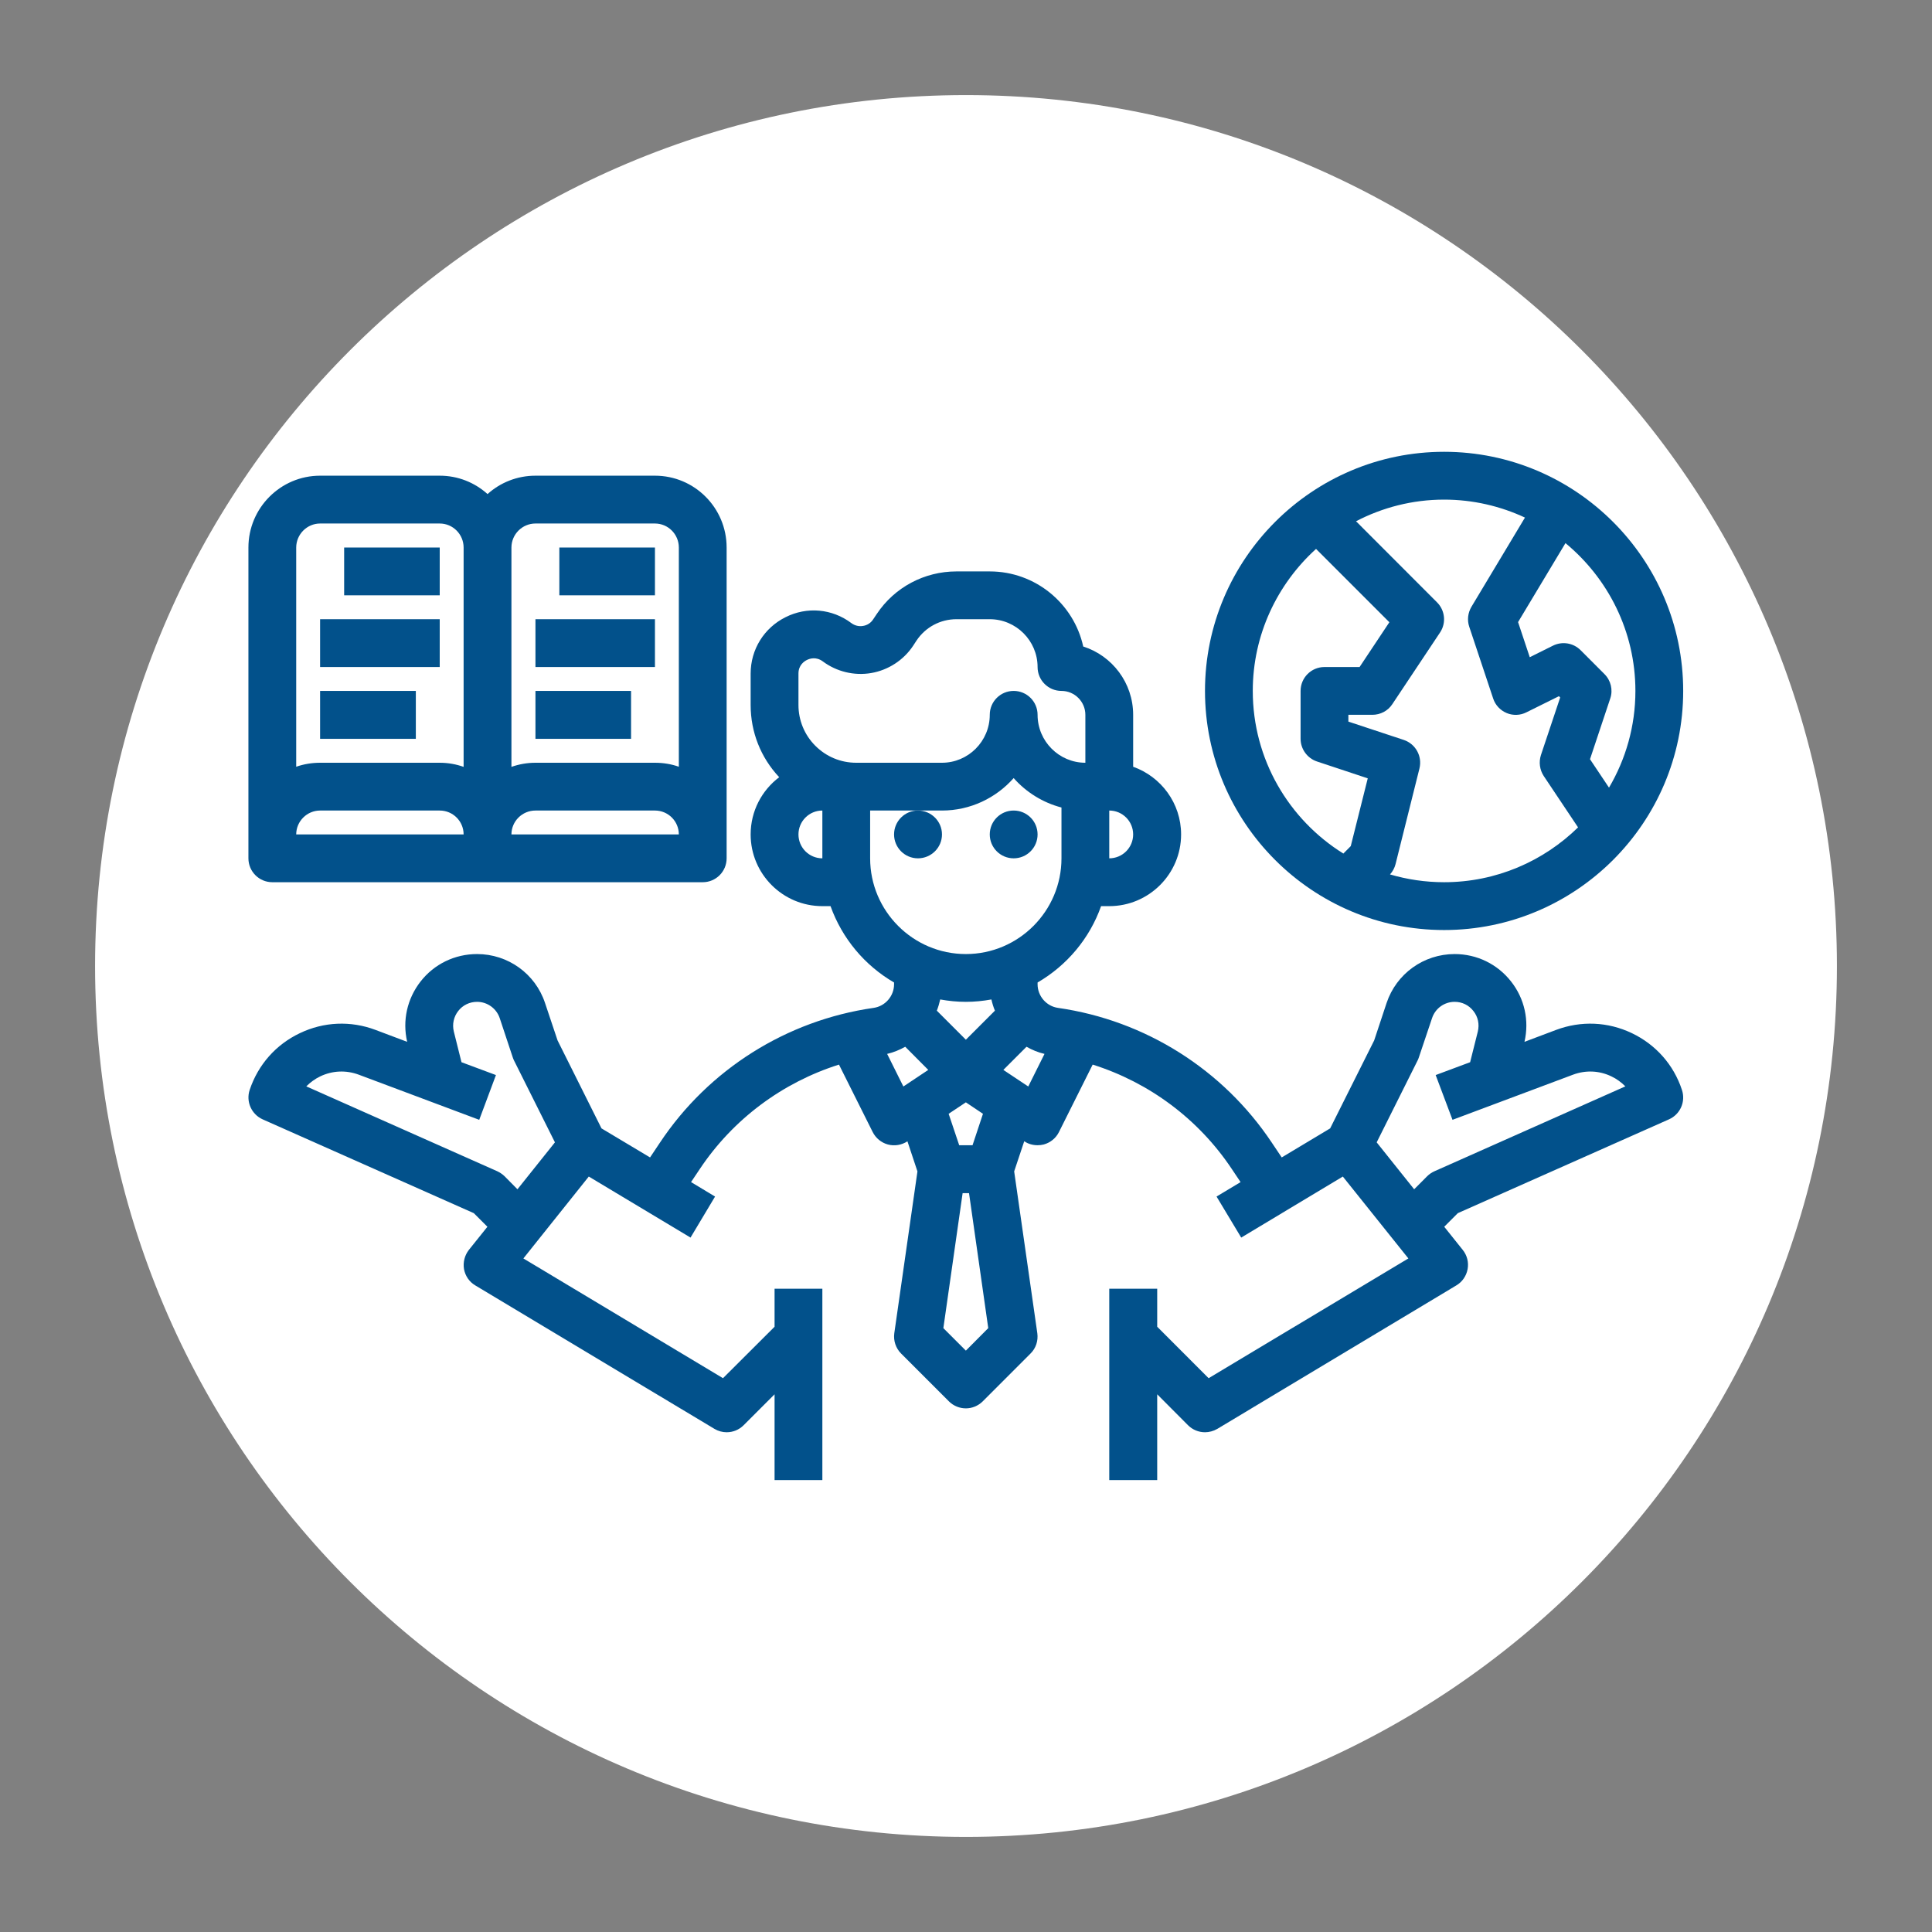
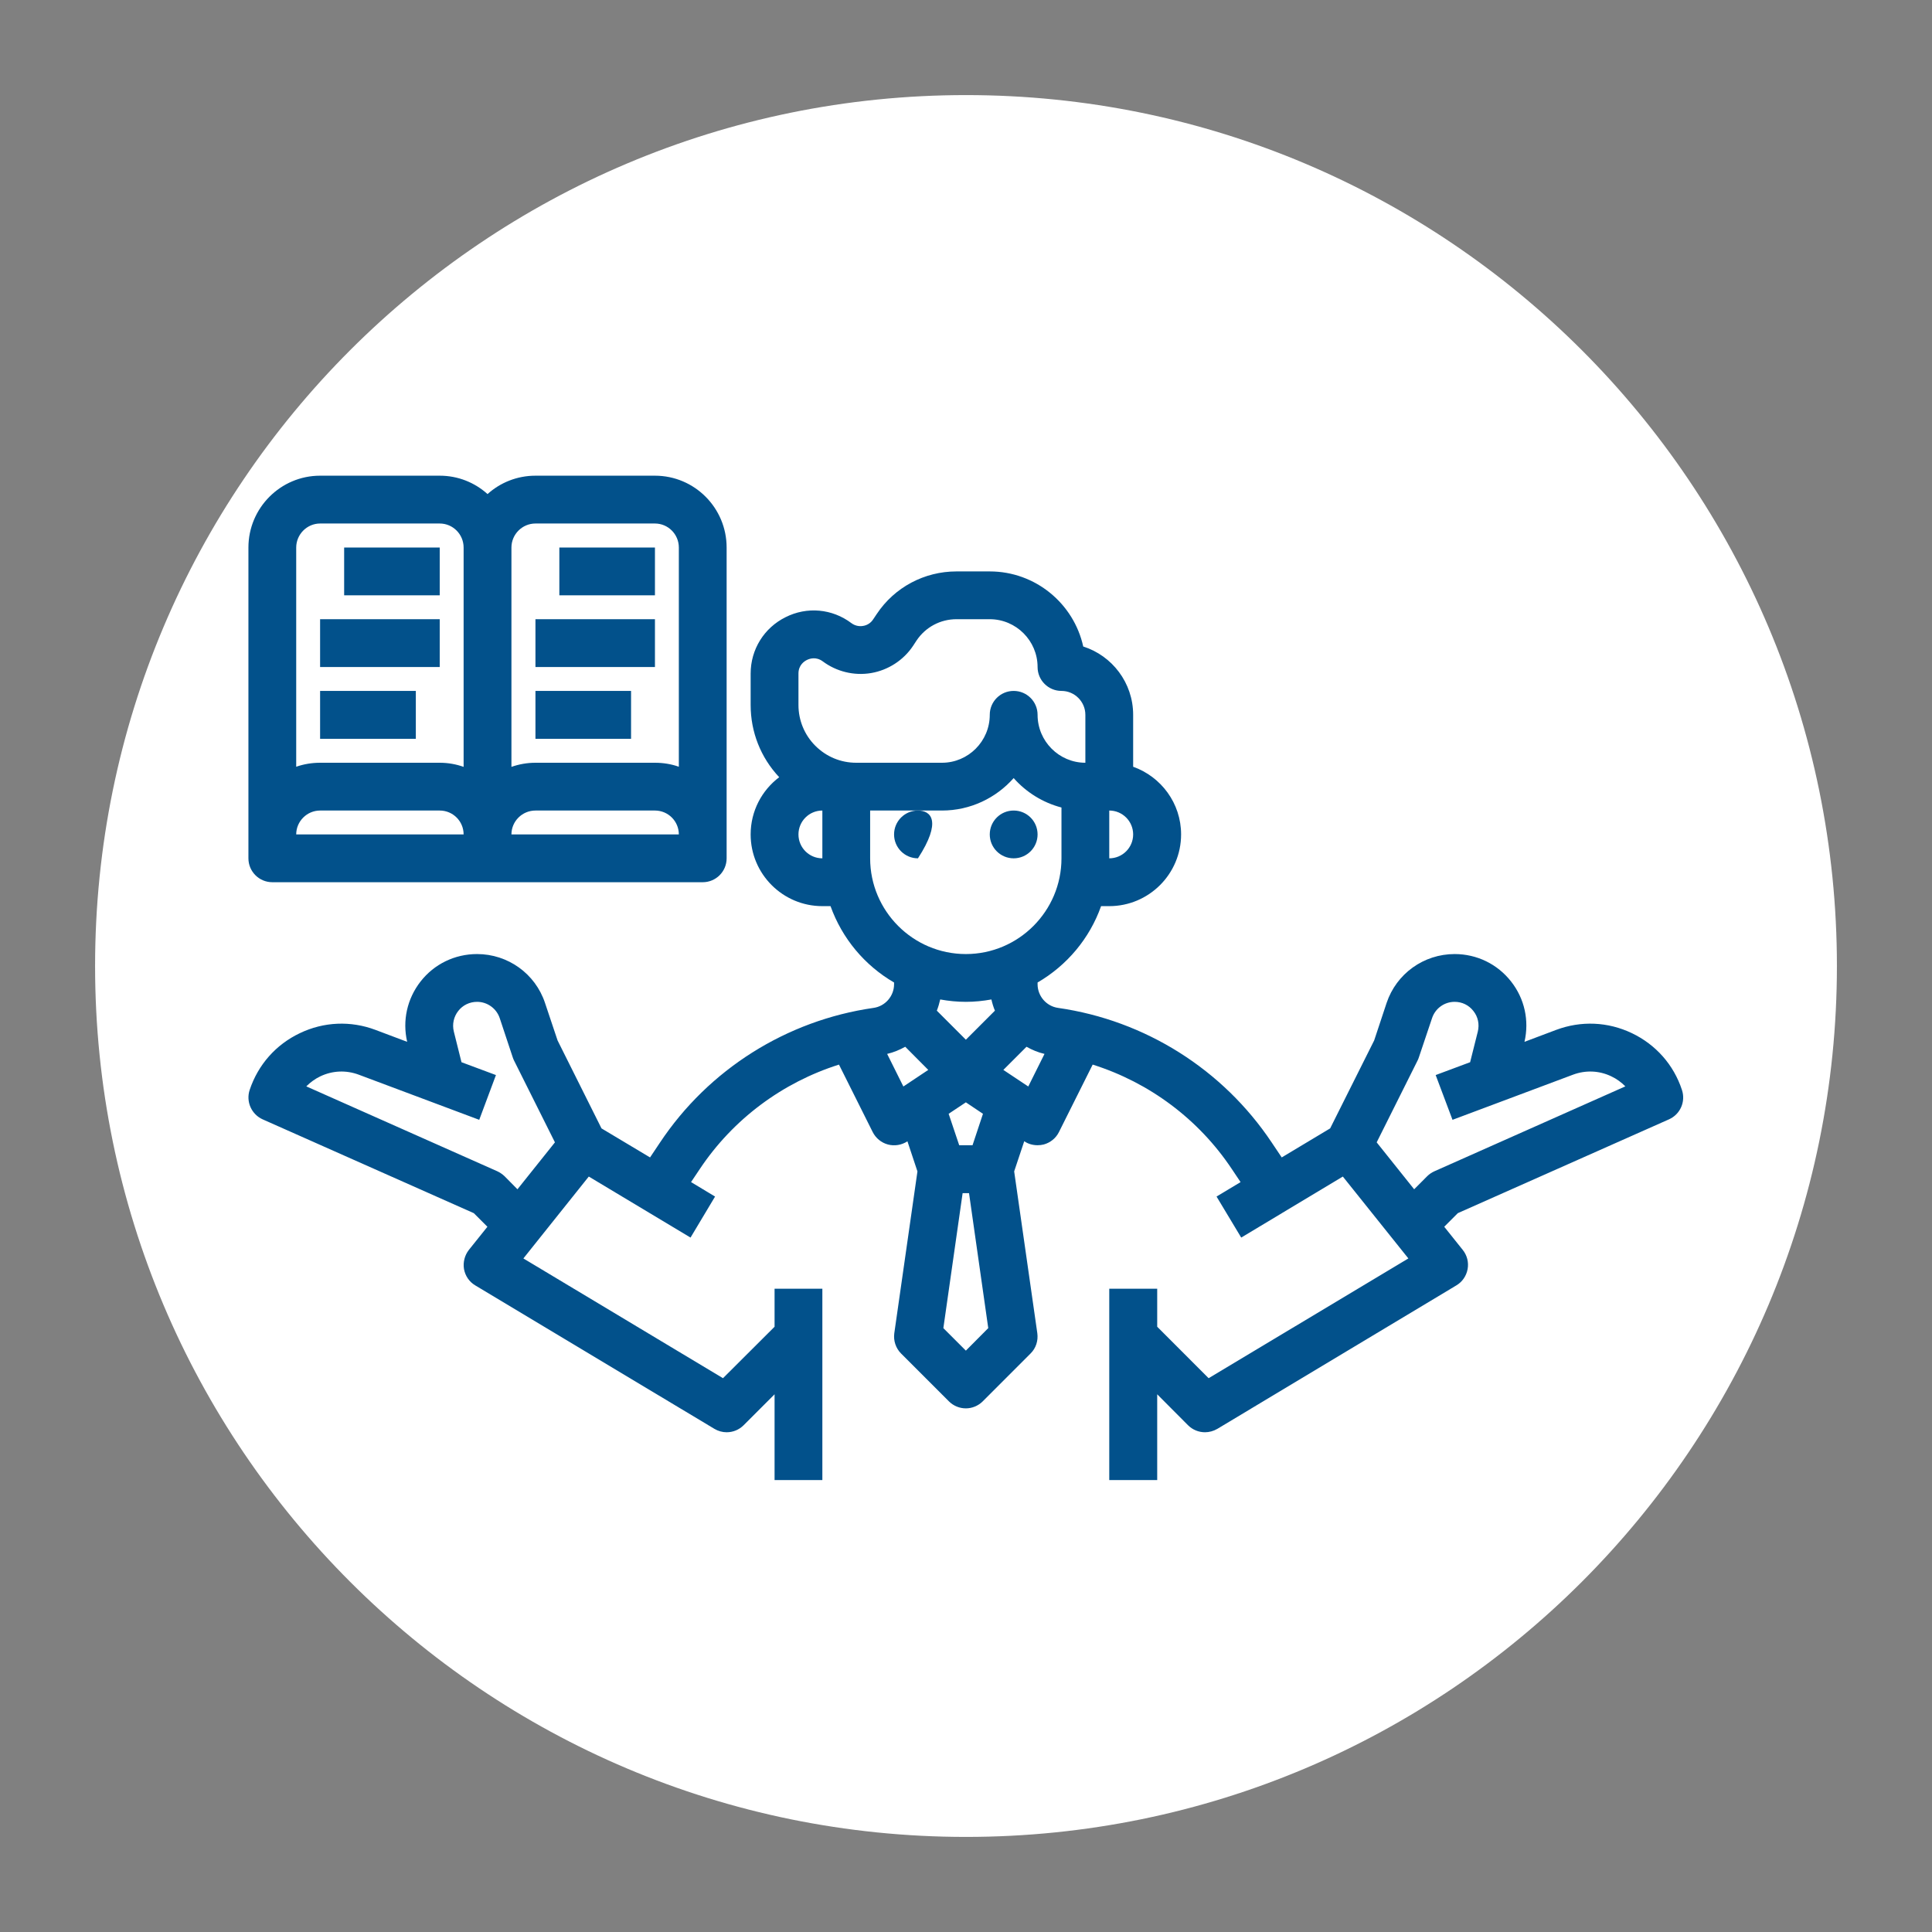
<svg xmlns="http://www.w3.org/2000/svg" width="80" viewBox="0 0 60 60" height="80" preserveAspectRatio="xMidYMid meet">
  <rect x="0" y="0" width="60" height="60" fill="#808080" stroke="none" />
  <defs>
    <clipPath id="ea931e919a">
      <path d="M 2.953 2.953 L 57.047 2.953 L 57.047 57.047 L 2.953 57.047 Z M 2.953 2.953 " clip-rule="nonzero" />
    </clipPath>
    <clipPath id="03984daf87">
      <path d="M 30 2.953 C 15.062 2.953 2.953 15.062 2.953 30 C 2.953 44.938 15.062 57.047 30 57.047 C 44.938 57.047 57.047 44.938 57.047 30 C 57.047 15.062 44.938 2.953 30 2.953 Z M 30 2.953 " clip-rule="nonzero" />
    </clipPath>
    <clipPath id="9e24e9e037">
      <path d="M 7.59 17 L 52.59 17 L 52.59 46 L 7.59 46 Z M 7.59 17 " clip-rule="nonzero" />
    </clipPath>
    <clipPath id="3f73071721">
      <path d="M 7.59 14.031 L 23 14.031 L 23 28 L 7.59 28 Z M 7.59 14.031 " clip-rule="nonzero" />
    </clipPath>
    <clipPath id="9b8e5f39ae">
-       <path d="M 37 14.031 L 52.59 14.031 L 52.59 29 L 37 29 Z M 37 14.031 " clip-rule="nonzero" />
-     </clipPath>
+       </clipPath>
  </defs>
  <g clip-path="url(#ea931e919a)">
    <g clip-path="url(#03984daf87)">
      <path fill="#ffffff" d="M 2.953 2.953 L 57.047 2.953 L 57.047 57.047 L 2.953 57.047 Z M 2.953 2.953 " fill-opacity="1" fill-rule="nonzero" />
    </g>
  </g>
-   <path fill="#02518b" d="M 27.766 25.914 C 27.766 26.324 28.098 26.656 28.508 26.656 C 28.918 26.656 29.254 26.324 29.254 25.914 C 29.254 25.504 28.918 25.172 28.508 25.172 C 28.098 25.172 27.766 25.504 27.766 25.914 " fill-opacity="1" fill-rule="nonzero" />
+   <path fill="#02518b" d="M 27.766 25.914 C 27.766 26.324 28.098 26.656 28.508 26.656 C 29.254 25.504 28.918 25.172 28.508 25.172 C 28.098 25.172 27.766 25.504 27.766 25.914 " fill-opacity="1" fill-rule="nonzero" />
  <path fill="#02518b" d="M 31.48 26.656 C 31.891 26.656 32.223 26.324 32.223 25.914 C 32.223 25.504 31.891 25.172 31.48 25.172 C 31.07 25.172 30.738 25.504 30.738 25.914 C 30.738 26.324 31.07 26.656 31.48 26.656 " fill-opacity="1" fill-rule="nonzero" />
  <g clip-path="url(#9e24e9e037)">
    <path fill="#02518b" d="M 44.547 36.375 C 44.461 36.414 44.387 36.465 44.324 36.527 L 43.918 36.934 L 42.754 35.477 L 44.027 32.93 C 44.043 32.898 44.055 32.867 44.066 32.832 L 44.473 31.621 C 44.574 31.316 44.855 31.113 45.176 31.113 C 45.406 31.113 45.617 31.215 45.758 31.398 C 45.902 31.578 45.949 31.809 45.895 32.035 L 45.656 32.988 L 44.586 33.387 L 45.109 34.777 L 48.852 33.375 C 49.242 33.23 49.664 33.246 50.039 33.426 C 50.207 33.504 50.352 33.613 50.477 33.738 Z M 31.934 33.742 L 31.16 33.227 L 31.879 32.508 C 32.051 32.605 32.238 32.684 32.438 32.73 Z M 30.203 35.566 L 29.789 35.566 L 29.461 34.59 L 29.996 34.234 L 30.527 34.59 Z M 29.996 41.945 L 29.297 41.246 L 29.895 37.055 L 30.094 37.055 L 30.691 41.246 Z M 27.551 32.73 C 27.75 32.684 27.938 32.605 28.113 32.508 L 28.828 33.227 L 28.055 33.742 Z M 27.023 25.172 L 29.254 25.172 C 30.137 25.172 30.934 24.781 31.48 24.164 C 31.867 24.602 32.383 24.926 32.965 25.078 L 32.965 26.656 C 32.965 28.293 31.633 29.629 29.996 29.629 C 28.355 29.629 27.023 28.293 27.023 26.656 Z M 24.797 25.914 C 24.797 25.504 25.129 25.172 25.539 25.172 L 25.539 26.656 C 25.129 26.656 24.797 26.324 24.797 25.914 Z M 24.797 20.918 C 24.797 20.652 24.98 20.535 25.059 20.496 C 25.137 20.457 25.34 20.383 25.551 20.539 C 25.98 20.859 26.527 20.992 27.055 20.902 C 27.582 20.812 28.059 20.504 28.355 20.059 L 28.465 19.891 C 28.742 19.477 29.203 19.23 29.703 19.23 L 30.738 19.23 C 31.555 19.23 32.223 19.898 32.223 20.715 C 32.223 21.125 32.555 21.457 32.965 21.457 C 33.375 21.457 33.707 21.793 33.707 22.199 L 33.707 23.688 C 32.891 23.688 32.223 23.02 32.223 22.199 C 32.223 21.789 31.891 21.457 31.48 21.457 C 31.07 21.457 30.738 21.789 30.738 22.199 C 30.738 23.02 30.07 23.688 29.254 23.688 L 26.59 23.688 C 26.109 23.688 25.66 23.5 25.32 23.16 C 24.984 22.824 24.797 22.371 24.797 21.895 Z M 34.449 26.656 L 34.449 25.172 C 34.859 25.172 35.191 25.504 35.191 25.914 C 35.191 26.324 34.859 26.656 34.449 26.656 Z M 29.996 32.289 L 29.094 31.387 C 29.137 31.277 29.172 31.16 29.199 31.039 C 29.457 31.086 29.723 31.113 29.996 31.113 C 30.266 31.113 30.531 31.086 30.789 31.039 C 30.816 31.16 30.852 31.277 30.898 31.387 Z M 15.668 36.527 C 15.602 36.465 15.527 36.414 15.445 36.375 L 9.512 33.738 C 9.637 33.613 9.785 33.504 9.949 33.426 C 10.328 33.246 10.75 33.23 11.141 33.375 L 14.883 34.777 L 15.402 33.387 L 14.332 32.988 L 14.094 32.035 C 14.039 31.809 14.09 31.578 14.23 31.398 C 14.371 31.215 14.586 31.113 14.816 31.113 C 15.133 31.113 15.418 31.316 15.52 31.621 L 15.922 32.832 C 15.934 32.867 15.945 32.898 15.961 32.93 L 17.234 35.477 L 16.07 36.934 Z M 50.68 32.086 C 49.934 31.73 49.102 31.695 48.328 31.984 L 47.344 32.355 C 47.496 31.695 47.348 31.016 46.93 30.484 C 46.504 29.938 45.863 29.629 45.176 29.629 C 44.215 29.629 43.367 30.238 43.062 31.148 L 42.676 32.312 L 41.309 35.043 L 39.805 35.945 L 39.496 35.484 C 37.98 33.211 35.562 31.688 32.859 31.301 C 32.496 31.25 32.223 30.934 32.223 30.566 L 32.223 30.512 C 33.133 29.984 33.84 29.145 34.195 28.141 L 34.449 28.141 C 35.68 28.141 36.68 27.141 36.68 25.914 C 36.68 24.945 36.059 24.121 35.191 23.812 L 35.191 22.199 C 35.191 21.207 34.539 20.363 33.641 20.078 C 33.348 18.746 32.156 17.746 30.738 17.746 L 29.703 17.746 C 28.707 17.746 27.781 18.238 27.23 19.066 L 27.117 19.234 C 27.047 19.344 26.934 19.418 26.805 19.438 C 26.676 19.461 26.547 19.43 26.441 19.352 C 25.844 18.902 25.059 18.832 24.395 19.168 C 23.727 19.5 23.312 20.172 23.312 20.918 L 23.312 21.895 C 23.312 22.734 23.625 23.527 24.199 24.137 C 23.66 24.543 23.312 25.188 23.312 25.914 C 23.312 27.141 24.309 28.141 25.539 28.141 L 25.793 28.141 C 26.152 29.145 26.855 29.984 27.766 30.512 L 27.766 30.566 C 27.766 30.934 27.492 31.25 27.129 31.301 C 24.426 31.688 22.008 33.211 20.496 35.484 L 20.188 35.945 L 18.68 35.043 L 17.316 32.312 L 16.926 31.148 C 16.625 30.238 15.773 29.629 14.816 29.629 C 14.125 29.629 13.484 29.938 13.059 30.484 C 12.645 31.016 12.492 31.695 12.645 32.355 L 11.66 31.984 C 10.891 31.695 10.055 31.73 9.312 32.086 C 8.566 32.441 8.016 33.066 7.754 33.848 C 7.633 34.211 7.809 34.605 8.156 34.762 L 14.715 37.676 L 15.137 38.098 L 14.562 38.816 C 14.43 38.984 14.375 39.203 14.41 39.414 C 14.449 39.625 14.574 39.809 14.758 39.918 L 22.188 44.375 C 22.305 44.445 22.438 44.48 22.566 44.48 C 22.762 44.48 22.949 44.406 23.094 44.262 L 24.055 43.301 L 24.055 45.965 L 25.539 45.965 L 25.539 40.023 L 24.055 40.023 L 24.055 41.203 L 22.453 42.801 L 16.254 39.082 L 18.285 36.539 L 21.445 38.434 L 22.207 37.16 L 21.461 36.711 L 21.73 36.309 C 22.766 34.754 24.301 33.617 26.055 33.062 L 27.102 35.156 C 27.199 35.348 27.371 35.488 27.574 35.543 C 27.781 35.598 28 35.562 28.18 35.445 L 28.18 35.441 L 28.492 36.379 L 27.773 41.406 C 27.742 41.637 27.82 41.871 27.984 42.035 L 29.469 43.52 C 29.613 43.664 29.805 43.738 29.996 43.738 C 30.184 43.738 30.375 43.664 30.52 43.52 L 32.004 42.035 C 32.172 41.871 32.246 41.637 32.215 41.406 L 31.496 36.379 L 31.809 35.441 L 31.812 35.445 C 31.934 35.527 32.078 35.566 32.223 35.566 C 32.285 35.566 32.352 35.559 32.414 35.543 C 32.617 35.488 32.793 35.348 32.887 35.156 L 33.934 33.062 C 35.691 33.617 37.223 34.754 38.258 36.309 L 38.527 36.711 L 37.781 37.16 L 38.547 38.434 L 41.703 36.539 L 43.738 39.082 L 37.535 42.801 L 35.938 41.203 L 35.938 40.023 L 34.449 40.023 L 34.449 45.965 L 35.938 45.965 L 35.938 43.301 L 36.895 44.262 C 37.039 44.406 37.23 44.48 37.422 44.48 C 37.551 44.48 37.684 44.445 37.805 44.375 L 45.23 39.918 C 45.414 39.809 45.539 39.625 45.578 39.414 C 45.617 39.203 45.562 38.984 45.426 38.816 L 44.852 38.098 L 45.273 37.676 L 51.832 34.762 C 52.184 34.605 52.355 34.211 52.234 33.848 C 51.977 33.066 51.422 32.441 50.68 32.086 " fill-opacity="1" fill-rule="nonzero" />
  </g>
  <g clip-path="url(#3f73071721)">
    <path fill="#02518b" d="M 9.941 25.172 L 13.656 25.172 C 14.066 25.172 14.398 25.504 14.398 25.914 L 9.199 25.914 C 9.199 25.504 9.535 25.172 9.941 25.172 Z M 9.941 16.258 L 13.656 16.258 C 14.066 16.258 14.398 16.594 14.398 17.004 L 14.398 23.816 C 14.168 23.734 13.918 23.688 13.656 23.688 L 9.941 23.688 C 9.684 23.688 9.434 23.73 9.199 23.812 L 9.199 17.004 C 9.199 16.594 9.535 16.258 9.941 16.258 Z M 16.629 16.258 L 20.34 16.258 C 20.75 16.258 21.082 16.594 21.082 17.004 L 21.082 23.812 C 20.852 23.73 20.602 23.688 20.34 23.688 L 16.629 23.688 C 16.367 23.688 16.117 23.734 15.883 23.816 L 15.883 17.004 C 15.883 16.594 16.219 16.258 16.629 16.258 Z M 15.883 25.914 C 15.883 25.504 16.219 25.172 16.629 25.172 L 20.34 25.172 C 20.75 25.172 21.082 25.504 21.082 25.914 Z M 8.457 27.398 L 21.824 27.398 C 22.234 27.398 22.566 27.066 22.566 26.656 L 22.566 17.004 C 22.566 15.773 21.57 14.773 20.34 14.773 L 16.629 14.773 C 16.059 14.773 15.535 14.988 15.141 15.344 C 14.746 14.988 14.227 14.773 13.656 14.773 L 9.941 14.773 C 8.715 14.773 7.715 15.773 7.715 17.004 L 7.715 26.656 C 7.715 27.066 8.047 27.398 8.457 27.398 " fill-opacity="1" fill-rule="nonzero" />
  </g>
  <path fill="#02518b" d="M 13.656 17.004 L 10.688 17.004 L 10.688 18.488 L 13.656 18.488 L 13.656 17.004 " fill-opacity="1" fill-rule="nonzero" />
  <path fill="#02518b" d="M 13.656 19.23 L 9.941 19.23 L 9.941 20.715 L 13.656 20.715 L 13.656 19.23 " fill-opacity="1" fill-rule="nonzero" />
  <path fill="#02518b" d="M 12.914 21.457 L 9.941 21.457 L 9.941 22.945 L 12.914 22.945 L 12.914 21.457 " fill-opacity="1" fill-rule="nonzero" />
  <path fill="#02518b" d="M 20.34 17.004 L 17.371 17.004 L 17.371 18.488 L 20.34 18.488 L 20.34 17.004 " fill-opacity="1" fill-rule="nonzero" />
  <path fill="#02518b" d="M 20.34 19.23 L 16.629 19.23 L 16.629 20.715 L 20.34 20.715 L 20.34 19.23 " fill-opacity="1" fill-rule="nonzero" />
  <path fill="#02518b" d="M 19.598 21.457 L 16.629 21.457 L 16.629 22.945 L 19.598 22.945 L 19.598 21.457 " fill-opacity="1" fill-rule="nonzero" />
  <g clip-path="url(#9b8e5f39ae)">
-     <path fill="#02518b" d="M 40.871 17.047 L 43.148 19.324 L 42.223 20.715 L 41.133 20.715 C 40.723 20.715 40.391 21.047 40.391 21.457 L 40.391 22.945 C 40.391 23.262 40.598 23.547 40.898 23.648 L 42.477 24.172 L 41.949 26.277 L 41.719 26.508 C 40.031 25.457 38.906 23.586 38.906 21.457 C 38.906 19.711 39.668 18.137 40.871 17.047 Z M 47.359 16.074 L 45.695 18.848 C 45.586 19.035 45.559 19.258 45.629 19.465 L 46.371 21.691 C 46.438 21.898 46.594 22.062 46.793 22.145 C 46.988 22.227 47.215 22.219 47.406 22.121 L 48.414 21.621 L 48.453 21.66 L 47.855 23.449 C 47.785 23.668 47.816 23.906 47.941 24.098 L 49.008 25.695 C 47.934 26.746 46.465 27.398 44.848 27.398 C 44.266 27.398 43.699 27.312 43.168 27.156 C 43.25 27.066 43.309 26.957 43.34 26.836 L 44.082 23.867 C 44.176 23.488 43.965 23.105 43.598 22.98 L 41.875 22.41 L 41.875 22.199 L 42.621 22.199 C 42.867 22.199 43.102 22.078 43.238 21.871 L 44.723 19.641 C 44.918 19.348 44.879 18.957 44.629 18.707 L 42.113 16.188 C 42.93 15.762 43.863 15.516 44.848 15.516 C 45.746 15.516 46.598 15.719 47.359 16.074 Z M 50.789 21.457 C 50.789 22.555 50.488 23.578 49.969 24.461 L 49.379 23.578 L 50.008 21.691 C 50.098 21.426 50.027 21.133 49.828 20.934 L 49.086 20.191 C 48.859 19.965 48.516 19.91 48.23 20.051 L 47.508 20.41 L 47.145 19.32 L 48.617 16.867 C 49.941 17.961 50.789 19.613 50.789 21.457 Z M 44.848 28.883 C 48.941 28.883 52.273 25.555 52.273 21.457 C 52.273 17.363 48.941 14.031 44.848 14.031 C 40.754 14.031 37.422 17.363 37.422 21.457 C 37.422 25.555 40.754 28.883 44.848 28.883 " fill-opacity="1" fill-rule="nonzero" />
-   </g>
+     </g>
</svg>